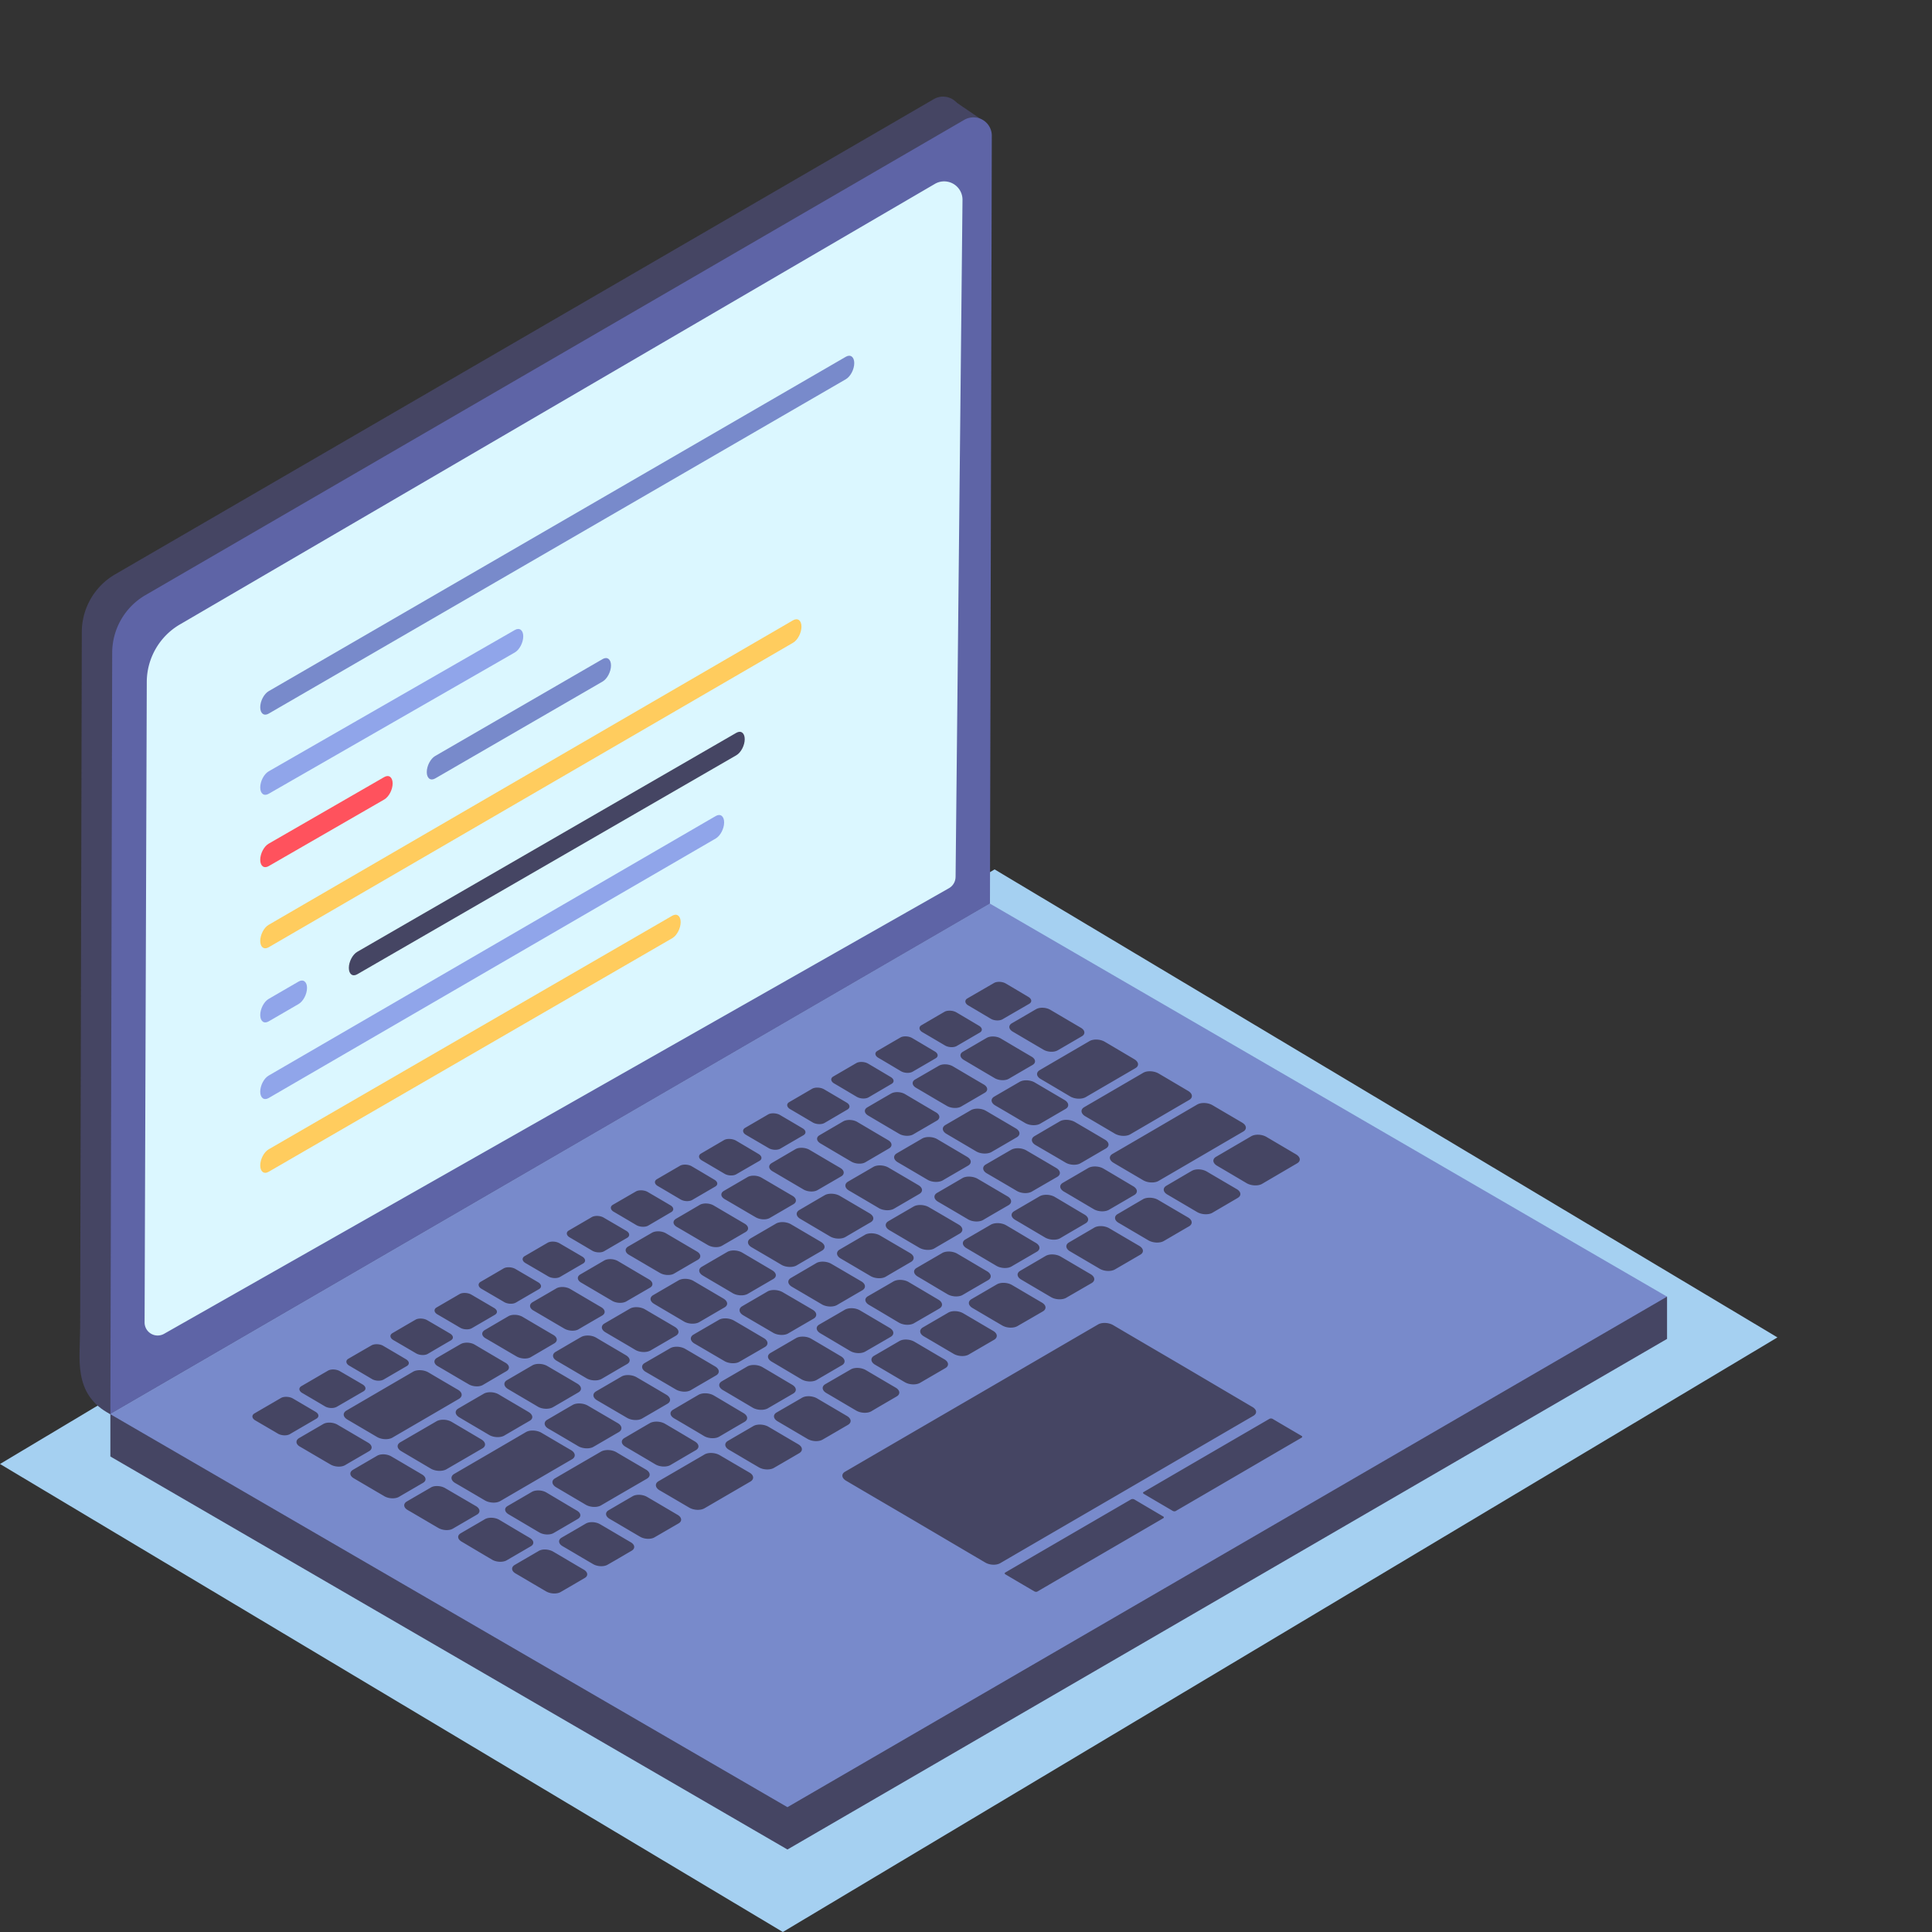
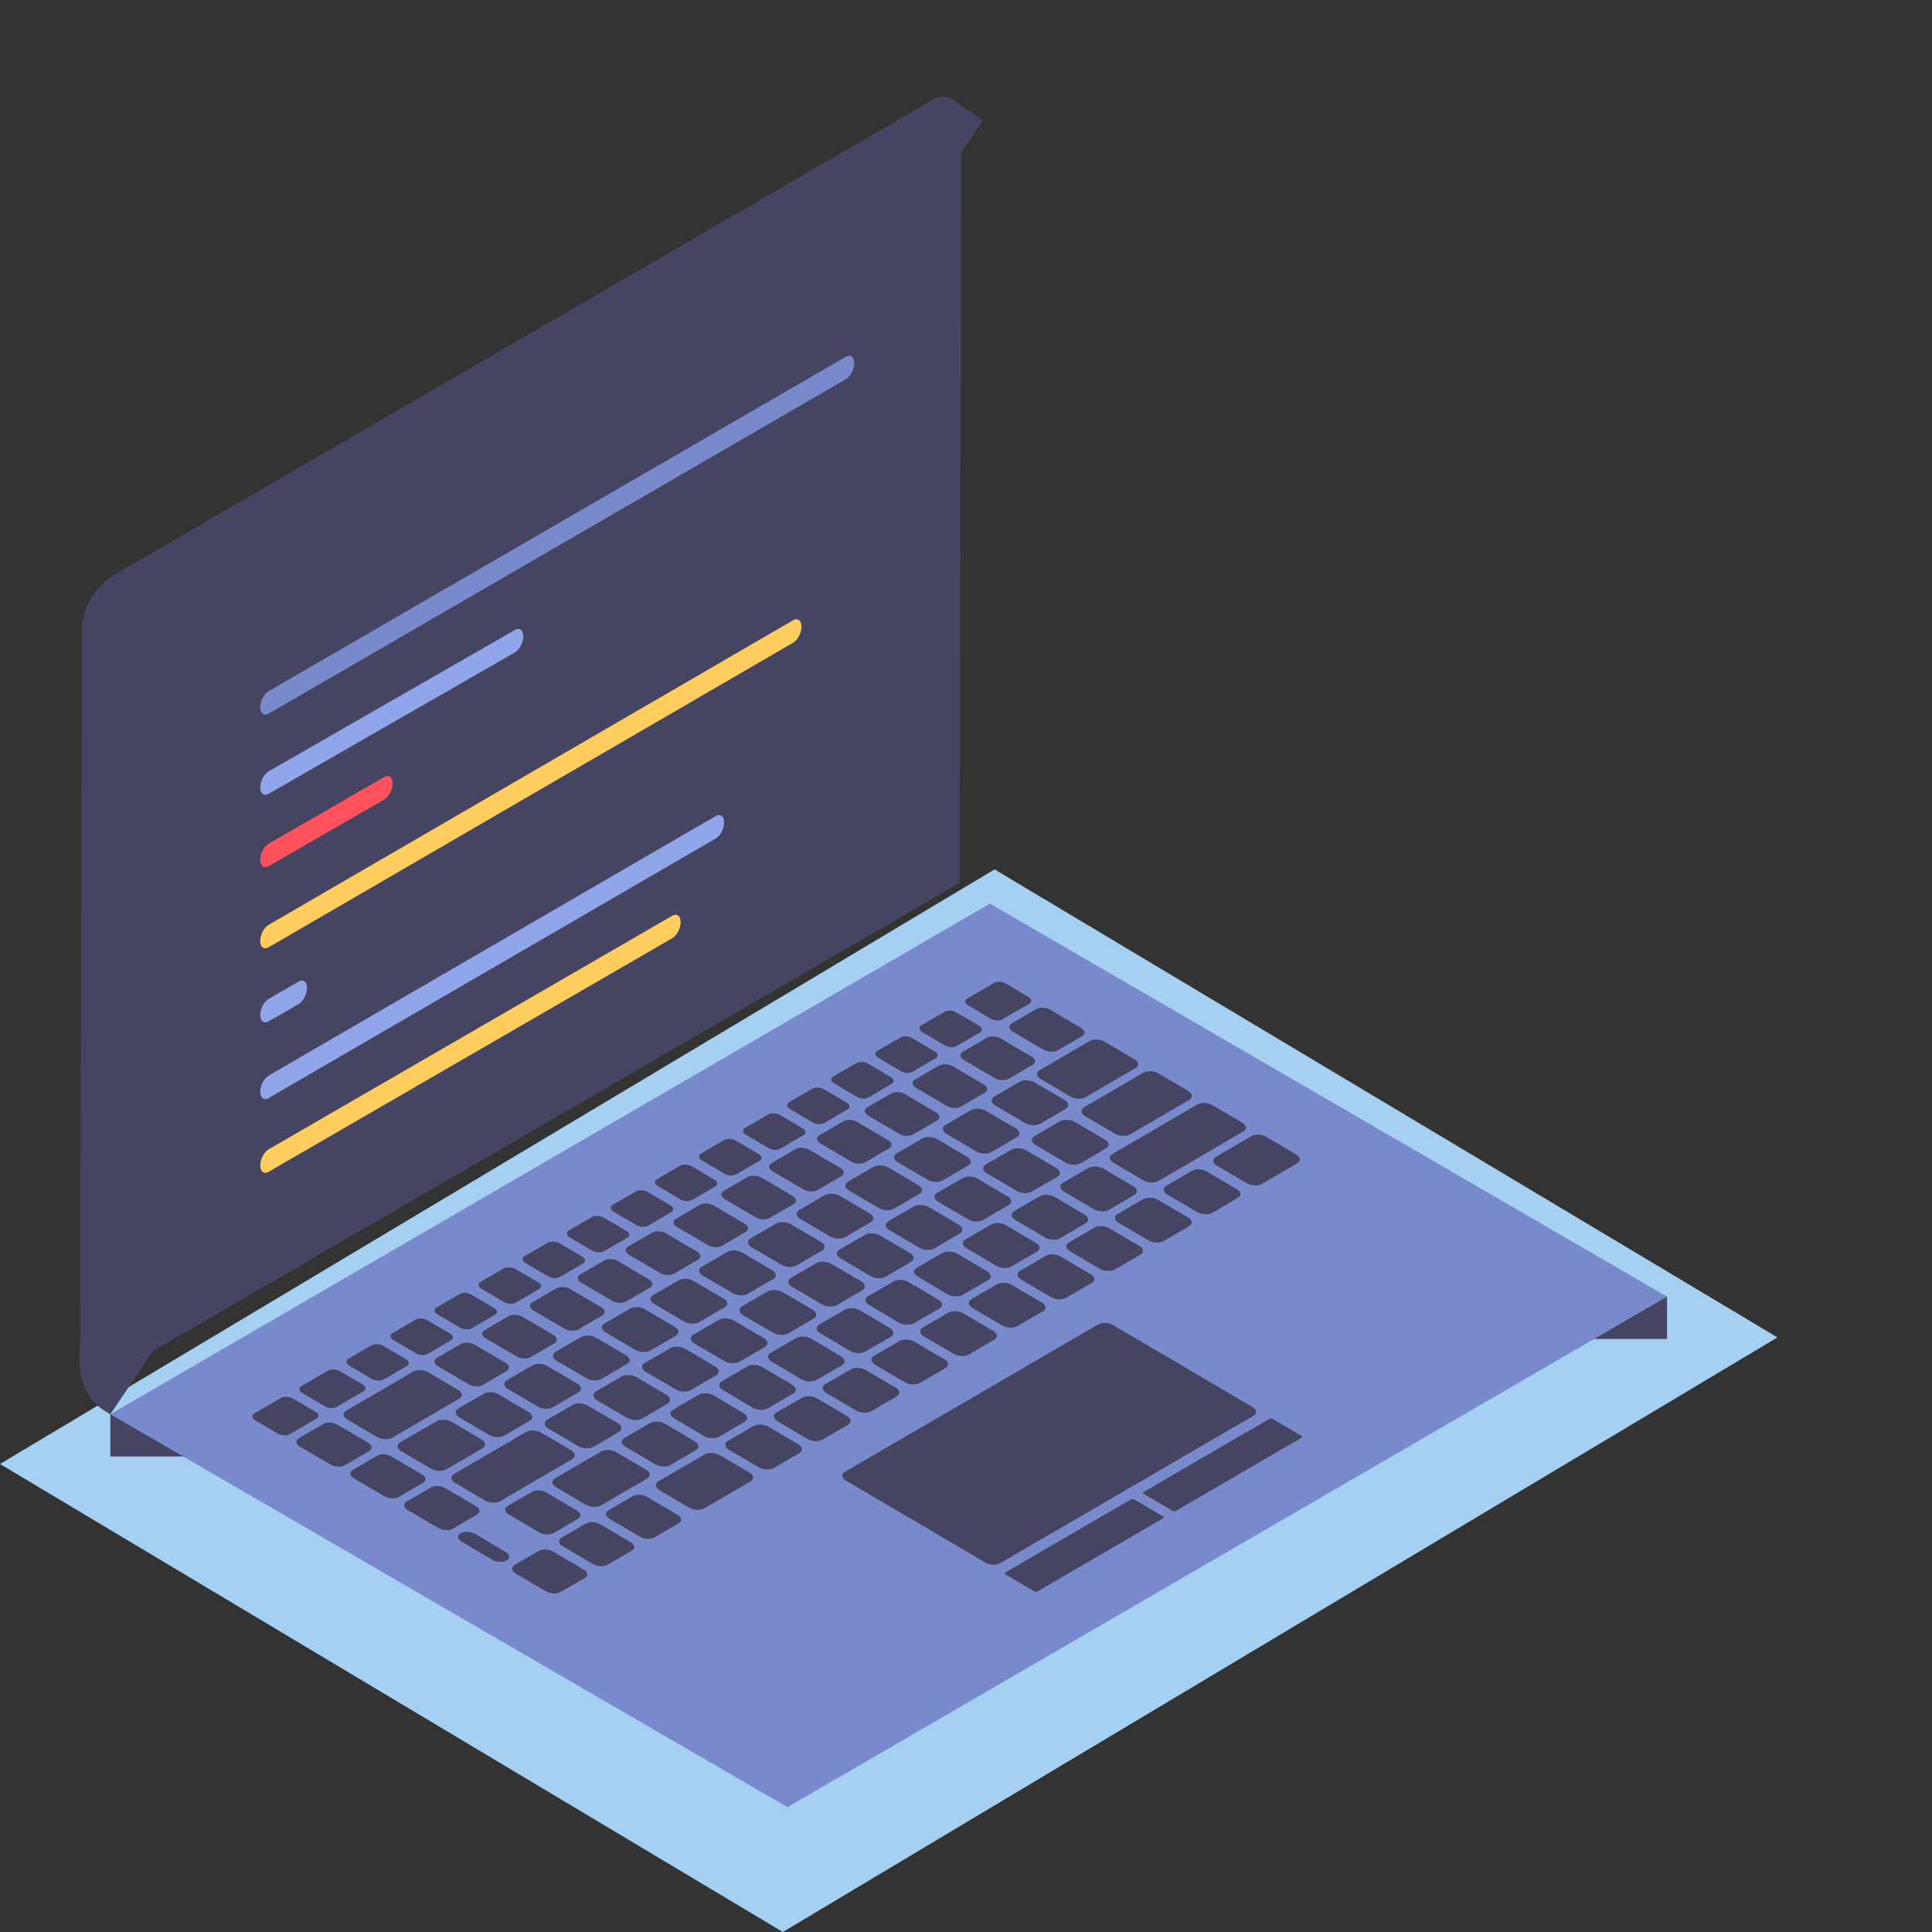
<svg xmlns="http://www.w3.org/2000/svg" width="100" height="100" fill="none">
  <rect width="100%" height="100%" fill="#333333" stroke="none" />
  <path fill-rule="evenodd" clip-rule="evenodd" d="M92 69.224L51.48 45 0 75.776 40.52 100 92 69.224z" fill="#A5D0F1" />
-   <path fill-rule="evenodd" clip-rule="evenodd" d="M51.241 48.962l35.044 20.34L40.758 95.73 5.713 75.388 51.24 48.962z" fill="#454563" />
  <path d="M17.893 73.198H5.713v2.19h12.18v-2.19zm68.393-6.084h-12.18v2.19h12.18v-2.19z" fill="#454563" />
  <path fill-rule="evenodd" clip-rule="evenodd" d="M51.241 46.772l35.044 20.342-45.527 26.425L5.713 73.2 51.24 46.771z" fill="#788ACB" />
  <path fill-rule="evenodd" clip-rule="evenodd" d="M49.763 5.96l-.096 39.74-43.56 25.283c-.873.507-1.964-.128-1.961-1.142l.088-37.123a3.462 3.462 0 011.72-2.987L48.337 5.129a.95.95 0 011.426.83z" fill="#454563" />
  <path fill-rule="evenodd" clip-rule="evenodd" d="M50.874 6.239L49.3 5.165 4.874 71.039c-.406.601-.25 1.42.349 1.826l.49.335 45.16-66.961z" fill="#454563" />
-   <path fill-rule="evenodd" clip-rule="evenodd" d="M51.335 7.033l-.095 39.74L5.713 73.199l.094-39.408a3.462 3.462 0 011.72-2.987L49.91 6.203a.95.95 0 011.426.83z" fill="#5E64A6" />
-   <path fill-rule="evenodd" clip-rule="evenodd" d="M14.546 72.358c-.455.266-.917.532-1.378.802-.153.09-.133.255.04.356.394.232.79.46 1.177.689.18.106.462.117.615.028.461-.27.924-.537 1.378-.803.154-.09.133-.25-.047-.356-.388-.23-.776-.457-1.17-.688-.173-.102-.461-.117-.615-.028zm2.187 1.349c-.415.242-.836.485-1.25.727-.194.114-.182.312.033.438.534.311 1.057.621 1.592.931.221.128.555.148.749.036.414-.243.836-.485 1.25-.728.188-.108.168-.309-.053-.438-.528-.31-1.057-.622-1.584-.93-.221-.13-.55-.146-.737-.036zm2.787 1.642c-.414.242-.835.485-1.25.728-.193.114-.18.308.04.438.529.311 1.057.622 1.585.93.22.129.562.145.755.032.415-.243.837-.486 1.25-.728.188-.11.161-.305-.06-.434-.527-.31-1.049-.619-1.584-.931-.22-.13-.549-.145-.735-.035zm2.79 1.639c-.415.242-.836.484-1.251.727-.194.113-.181.314.04.442.535.31 1.057.621 1.591.931.222.128.556.149.75.035.414-.242.835-.485 1.25-.728.187-.108.168-.309-.053-.438l-1.592-.93c-.215-.127-.548-.149-.735-.04zm2.788 1.645c-.414.243-.836.485-1.25.728-.195.113-.172.305.046.434.53.313 1.055.628 1.585.938.219.127.555.14.748.028l1.251-.728c.187-.11.165-.302-.053-.43-.53-.31-1.055-.626-1.585-.94-.218-.127-.554-.14-.742-.03zm2.796 1.638c-.414.243-.836.485-1.25.728-.195.113-.182.314.04.442.534.31 1.056.624 1.584.93.22.128.555.145.75.032.42-.243.836-.485 1.25-.728.187-.108.165-.307-.054-.433-.529-.307-1.051-.62-1.584-.932-.216-.125-.549-.147-.736-.039zM16.98 70.943c-.46.266-.915.535-1.377.801-.159.093-.134.255.04.357.395.23.789.463 1.177.692.18.107.455.112.609.024.466-.267.924-.536 1.385-.802.154-.09.133-.25-.047-.357-.388-.23-.783-.457-1.178-.688-.174-.102-.455-.117-.608-.027zm4.4.058c-1.145.666-2.294 1.337-3.444 2.007-.207.12-.193.327.047.469l1.531.9c.234.136.588.155.796.035 1.15-.669 2.3-1.338 3.444-2.007.206-.122.187-.333-.047-.47-.515-.3-1.023-.598-1.531-.899-.24-.14-.59-.154-.796-.035zm1.211 2.565c-.62.362-1.245.723-1.866 1.083-.208.12-.187.329.047.466l1.53.903c.234.138.596.152.804.032.621-.36 1.246-.721 1.865-1.084.202-.118.173-.328-.06-.465l-1.531-.904c-.233-.137-.587-.15-.789-.031zm4.64.554c-1.237.724-2.474 1.444-3.718 2.167-.207.121-.188.338.047.474.514.297 1.023.598 1.538.9.234.136.589.155.796.034 1.243-.723 2.481-1.447 3.718-2.166.2-.117.18-.333-.054-.47-.514-.297-1.023-.602-1.53-.898-.234-.138-.596-.157-.797-.04zm.295 3.102c-.414.242-.835.486-1.25.727-.193.111-.166.306.053.434.53.31 1.057.626 1.585.935.22.129.55.142.742.031.416-.24.836-.485 1.25-.728.194-.113.172-.305-.046-.433-.53-.31-1.055-.627-1.585-.94-.218-.127-.556-.139-.75-.026zm2.796 1.638c-.414.243-.835.487-1.251.727-.192.112-.174.315.047.443.534.31 1.055.624 1.584.93.22.128.55.142.742.032.422-.24.837-.485 1.25-.727.194-.113.173-.311-.046-.438-.529-.307-1.05-.621-1.585-.931-.22-.129-.548-.149-.741-.036zm-11.095-9.223c-.4.23-.797.46-1.197.692-.154.09-.127.255.046.357.394.231.79.462 1.177.693.18.106.454.114.609.023l1.19-.693c.16-.091.14-.25-.04-.356-.388-.23-.783-.462-1.177-.693-.173-.102-.454-.112-.608-.023zm2.28-1.33c-.4.231-.796.463-1.196.697-.154.09-.127.255.046.356.395.23.788.459 1.177.688.18.106.455.118.609.028.4-.235.795-.467 1.19-.696.16-.092.14-.25-.04-.356-.388-.23-.783-.46-1.177-.689-.174-.102-.455-.117-.609-.028zm2.28-1.325c-.4.234-.796.462-1.19.693-.154.09-.134.254.04.355.395.23.788.46 1.177.69.18.106.455.116.609.027l1.19-.692c.16-.094.14-.25-.04-.356-.388-.23-.782-.458-1.176-.69-.174-.101-.454-.118-.61-.027zm2.281-1.329c-.394.231-.79.462-1.19.693-.155.089-.134.259.04.36.393.23.788.459 1.177.688.18.106.455.117.608.027.4-.234.797-.465 1.198-.697.154-.089.132-.25-.048-.355-.389-.23-.783-.458-1.177-.689-.174-.1-.454-.117-.608-.027zm2.28-1.33l-1.19.693c-.16.093-.134.258.04.36.395.231.79.46 1.177.689.18.106.456.118.615.027.395-.229.79-.461 1.19-.692.155-.09.134-.254-.046-.361-.389-.23-.783-.457-1.177-.689-.173-.1-.454-.116-.609-.026zm2.282-1.325l-1.19.693c-.155.09-.128.255.046.356.394.23.781.459 1.17.689.18.106.461.116.614.027.395-.23.79-.461 1.19-.692.155-.09.14-.254-.039-.361-.389-.23-.783-.457-1.177-.688-.174-.102-.454-.117-.615-.024zm2.286-1.329c-.4.23-.796.461-1.197.692-.154.09-.127.259.047.36.394.23.782.459 1.17.689.18.106.462.117.615.028l1.19-.697c.155-.09.14-.25-.04-.355-.388-.23-.782-.46-1.176-.69-.173-.101-.455-.116-.609-.027zm2.28-1.329l-1.19.692c-.16.094-.134.255.04.356.394.23.788.464 1.176.693.18.107.448.12.609.028l1.19-.693c.16-.094.133-.25-.047-.356-.388-.23-.775-.462-1.17-.693-.173-.102-.454-.116-.608-.027zm2.281-1.33l-1.19.696c-.154.09-.135.255.04.357.394.23.788.463 1.177.692.18.107.453.115.608.024.4-.233.797-.461 1.198-.693.154-.089.133-.25-.047-.356-.388-.23-.776-.462-1.17-.693-.175-.1-.463-.117-.616-.027zm2.281-1.326c-.394.231-.79.46-1.19.693-.155.09-.135.259.04.36.393.231.788.46 1.177.689.18.106.455.116.608.027.4-.234.797-.465 1.19-.692.16-.093.14-.254-.04-.36-.388-.23-.776-.458-1.17-.689-.174-.102-.462-.118-.615-.028zm2.279-1.33c-.395.23-.79.462-1.19.693-.154.09-.127.258.047.36.394.23.782.459 1.17.689.18.106.456.119.615.027.395-.229.789-.463 1.183-.693.16-.094.14-.254-.04-.36-.388-.23-.775-.458-1.17-.689-.173-.1-.456-.118-.615-.027zm2.287-1.329l-1.198.697c-.154.09-.126.255.047.356.394.23.782.463 1.17.692.18.106.457.12.615.028l1.19-.697c.155-.09.134-.25-.046-.355-.388-.23-.775-.463-1.17-.693-.173-.102-.454-.117-.608-.028zm2.28-1.323c-.4.23-.795.462-1.19.692-.16.094-.127.255.047.357.394.23.782.462 1.17.693.18.105.45.118.608.026.395-.228.796-.461 1.19-.692.154-.09.134-.25-.046-.356-.388-.23-.776-.462-1.17-.693-.174-.101-.455-.117-.609-.027zm2.281-1.33c-.395.228-.79.461-1.19.693-.154.088-.127.258.047.36.394.23.781.458 1.17.688.18.106.455.117.609.027.4-.231.795-.464 1.19-.692.16-.092.14-.25-.04-.356-.388-.23-.776-.462-1.17-.693-.175-.101-.457-.119-.616-.027zm2.562-1.491c-.455.266-.918.53-1.378.799-.155.091-.127.258.047.36.394.23.781.462 1.17.692.18.106.453.114.609.023.46-.269.922-.532 1.377-.798.16-.094.133-.254-.047-.36-.388-.23-.775-.463-1.17-.693-.174-.1-.449-.116-.608-.023zM23.842 69.57c-.407.236-.817.473-1.225.712-.186.109-.174.306.04.43.541.314 1.07.63 1.606.94.214.124.541.144.729.034.407-.238.815-.479 1.223-.716.186-.107.167-.305-.046-.43-.535-.312-1.064-.626-1.599-.942-.213-.126-.541-.136-.728-.027zm2.474-1.443c-.409.237-.816.478-1.224.716-.187.11-.174.302.04.427.541.313 1.071.629 1.605.939.215.124.543.147.73.04l1.224-.717c.186-.11.167-.31-.047-.434-.534-.31-1.064-.626-1.598-.939-.215-.125-.544-.139-.73-.032zm2.474-1.437l-1.223.71c-.188.11-.174.307.04.43.541.314 1.07.63 1.605.94.214.124.542.145.729.036.408-.239.816-.477 1.224-.712.195-.112.168-.31-.046-.434-.535-.31-1.064-.627-1.6-.939-.213-.126-.537-.143-.729-.032zm2.48-1.444c-.407.238-.816.477-1.23.716-.187.108-.174.301.04.426.542.316 1.07.63 1.605.943.214.125.542.14.73.031l1.229-.712c.188-.108.16-.305-.054-.43-.535-.312-1.062-.627-1.598-.942-.213-.127-.535-.142-.722-.032zm2.475-1.439l-1.23.712c-.188.108-.174.306.04.43.541.314 1.07.63 1.605.939.215.124.542.143.729.034.413-.24.821-.48 1.23-.715.186-.108.167-.305-.047-.43-.535-.313-1.064-.626-1.605-.943-.213-.124-.534-.135-.722-.027zm2.474-1.443c-.408.24-.815.48-1.224.716-.193.112-.174.303.04.427.54.313 1.07.628 1.605.938.214.125.536.147.728.036.409-.236.816-.474 1.224-.712.187-.11.167-.305-.046-.43-.535-.313-1.064-.626-1.605-.943-.214-.125-.535-.14-.722-.032zm2.474-1.438l-1.223.712c-.194.112-.174.305.04.43.542.313 1.071.629 1.605.938.215.124.536.147.728.036l1.224-.712c.189-.11.167-.31-.047-.434-.534-.31-1.064-.626-1.605-.94-.213-.123-.535-.14-.722-.03zm2.475-1.443l-1.223.716c-.187.109-.175.3.04.426.54.317 1.07.63 1.605.943.213.125.542.14.728.03l1.224-.71c.188-.11.167-.31-.047-.435-.534-.31-1.063-.626-1.598-.94-.213-.123-.542-.14-.729-.03zm2.474-1.439l-1.224.715c-.185.108-.166.297.047.423.535.316 1.063.63 1.598.942.213.125.541.145.728.035l1.225-.716c.187-.11.167-.305-.047-.43-.535-.312-1.063-.627-1.598-.942-.213-.126-.541-.136-.729-.027zm2.474-1.439c-.407.235-.816.473-1.223.711-.188.11-.167.301.046.427.536.316 1.064.63 1.599.942.213.126.54.14.728.032.408-.238.817-.473 1.224-.712.193-.113.167-.306-.047-.43-.534-.313-1.063-.626-1.598-.943-.213-.125-.534-.14-.729-.027zm2.481-1.443l-1.23.712c-.188.109-.166.306.047.43.535.312 1.064.63 1.598.938.215.125.543.143.73.036.415-.24.822-.478 1.229-.716.187-.11.161-.306-.054-.43-.534-.31-1.063-.626-1.598-.94-.213-.123-.534-.138-.722-.03zm2.475-1.442c-.41.237-.817.478-1.231.717-.187.108-.167.3.047.426.535.316 1.063.63 1.598.943.213.125.541.14.729.031.413-.24.82-.479 1.23-.716.186-.107.167-.301-.047-.426-.535-.312-1.063-.627-1.598-.943-.212-.126-.543-.139-.728-.031zm2.554-1.485c-.415.242-.828.486-1.25.727-.193.111-.174.31.047.438.527.309 1.056.623 1.584.931.22.13.548.145.742.032.421-.243.836-.486 1.25-.727.188-.11.168-.31-.053-.438-.529-.309-1.057-.623-1.585-.932-.22-.128-.548-.14-.735-.03zm2.762 1.654c-.85.497-1.712.997-2.567 1.497-.208.121-.187.329.046.465.515.3 1.023.604 1.531.904.233.137.595.152.802.03.856-.5 1.718-1 2.568-1.497.207-.12.173-.328-.06-.465-.509-.3-1.016-.603-1.53-.904-.235-.136-.585-.15-.79-.03zm2.788 1.637l-3.057 1.78c-.207.12-.18.335.054.472.508.297 1.017.598 1.531.9.233.136.59.155.796.035 1.024-.595 2.038-1.191 3.056-1.783.206-.12.173-.328-.06-.465-.509-.3-1.017-.603-1.525-.9-.233-.136-.59-.158-.795-.039zm2.789 1.646c-1.459.849-2.914 1.703-4.38 2.553-.206.119-.181.326.054.464.506.3 1.022.6 1.53.9.234.138.59.155.797.035 1.465-.85 2.92-1.704 4.38-2.553.206-.12.18-.327-.054-.465-.508-.3-1.024-.6-1.53-.899-.236-.14-.592-.155-.797-.035zm2.795 1.642l-1.82 1.063c-.2.117-.18.326.061.466.508.297 1.016.599 1.525.899.233.137.596.153.796.036l1.818-1.065c.205-.12.174-.327-.06-.465l-1.525-.899c-.239-.142-.59-.155-.795-.035zm-11.982-2.819c-.44.257-.882.511-1.318.766-.199.116-.175.325.054.458.52.304 1.035.607 1.544.908.233.137.584.15.783.035l1.317-.767c.195-.114.173-.324-.06-.46l-1.545-.909c-.23-.133-.58-.145-.775-.03zm-2.529 1.47l-1.312.763c-.199.115-.18.323.047.458l1.545.911c.232.136.59.146.79.031.435-.251.878-.509 1.31-.762.203-.118.18-.325-.053-.462l-1.545-.908c-.228-.134-.58-.15-.782-.03zm-2.521 1.468c-.434.254-.875.509-1.31.763-.2.117-.182.327.047.461.52.304 1.035.607 1.544.907.233.138.589.148.789.031.434-.254.877-.509 1.31-.762.201-.118.179-.321-.053-.458l-1.544-.912c-.228-.134-.582-.148-.783-.03zm-2.522 1.465c-.434.255-.871.505-1.31.762-.203.118-.183.329.046.462.52.304 1.035.607 1.544.908.233.137.588.15.79.031l1.31-.763c.2-.117.18-.32-.053-.457a504.8 504.8 0 00-1.545-.907c-.228-.134-.58-.153-.782-.036zm-2.52 1.466c-.436.252-.87.508-1.311.766-.201.117-.181.323.046.457l1.545.912c.231.136.588.148.788.031.442-.258.876-.514 1.312-.766.199-.115.18-.32-.054-.459-.508-.3-1.025-.603-1.544-.907-.228-.132-.583-.15-.782-.034zm-2.521 1.47l-1.317.766c-.194.114-.176.323.053.458.514.302 1.037.605 1.544.907.228.136.589.148.783.035.44-.258.883-.513 1.317-.766.2-.117.173-.32-.06-.458l-1.545-.908c-.23-.133-.575-.151-.775-.034zM37.644 64.8c-.435.254-.877.509-1.317.767-.2.116-.175.322.054.458.513.305 1.035.607 1.544.91.227.135.582.15.783.032.44-.257.882-.512 1.316-.766.201-.117.172-.317-.06-.454l-1.545-.911c-.227-.135-.575-.153-.775-.036zm-2.521 1.47l-1.31.763c-.207.119-.182.322.046.457.514.307 1.035.609 1.544.912.226.134.583.15.79.031.434-.252.876-.512 1.31-.763.201-.116.171-.321-.06-.458l-1.546-.91c-.227-.135-.573-.147-.774-.032zm-2.521 1.467l-1.31.763c-.206.118-.181.326.046.46.514.304 1.038.606 1.545.909.227.135.583.15.789.03.435-.252.876-.507 1.31-.762.202-.117.175-.322-.053-.458-.507-.301-1.031-.604-1.544-.907-.23-.135-.584-.153-.783-.035zm-2.529 1.47c-.435.249-.87.508-1.31.763-.201.116-.182.327.047.461.52.304 1.036.607 1.544.907.233.138.588.147.789.031.44-.255.876-.514 1.311-.763.207-.117.173-.322-.053-.457-.51-.303-1.031-.605-1.545-.912-.228-.135-.576-.148-.783-.03zm-2.52 1.466c-.436.252-.87.508-1.31.763-.202.116-.175.326.053.462.514.306 1.035.608 1.544.911.227.135.582.144.783.027.44-.254.875-.51 1.31-.763.207-.118.175-.322-.053-.457-.507-.302-1.031-.605-1.545-.907-.227-.135-.576-.155-.782-.036zm-2.514 1.466c-.44.255-.877.508-1.318.766-.2.117-.174.322.054.458.514.306 1.035.609 1.544.911.227.135.583.149.783.032.44-.258.877-.512 1.317-.767.201-.116.166-.319-.06-.453-.51-.304-1.031-.605-1.545-.912-.228-.135-.575-.151-.775-.035zM54.857 58.04c-.436.252-.87.508-1.31.766-.202.118-.177.328.052.462.52.304 1.039.604 1.552.907.228.136.574.151.775.036.44-.255.877-.512 1.31-.763.208-.12.182-.327-.046-.461a479.84 479.84 0 00-1.545-.908c-.234-.136-.583-.159-.788-.04zm-2.515 1.47c-.44.253-.877.509-1.317.763-.201.117-.174.33.054.461a224.7 224.7 0 011.551.908c.229.134.575.152.776.035l1.317-.763c.202-.116.175-.327-.053-.461-.514-.302-1.03-.606-1.545-.907-.234-.137-.58-.15-.783-.036zm-2.521 1.466c-.439.257-.882.515-1.317.767-.2.115-.18.327.053.461.516.299 1.032.604 1.546.907.227.135.581.152.782.035.434-.255.877-.512 1.317-.766.194-.113.174-.325-.053-.457-.515-.301-1.03-.607-1.545-.908-.234-.136-.587-.152-.783-.039zm-2.528 1.471c-.434.251-.876.508-1.31.762-.202.117-.181.329.053.465.514.302 1.03.607 1.545.908.227.133.582.153.782.035.435-.257.877-.512 1.31-.766.2-.117.182-.326-.046-.462a254.03 254.03 0 00-1.551-.907c-.229-.132-.582-.151-.783-.035zm-2.521 1.466l-1.31.762c-.2.118-.181.33.053.466.514.3 1.03.606 1.545.908.227.133.582.153.782.035.436-.258.877-.513 1.311-.767.2-.117.18-.324-.047-.457l-1.551-.908c-.23-.134-.583-.157-.783-.04zm-2.521 1.466l-1.31.766c-.202.117-.181.324.053.461l1.544.907c.229.135.581.152.783.036.44-.255.877-.512 1.31-.762.202-.117.181-.33-.047-.462-.514-.3-1.03-.604-1.551-.907-.228-.134-.582-.156-.782-.04zm-2.521 1.466c-.436.256-.878.51-1.317.767-.195.114-.176.331.053.465l1.552.907c.227.134.58.15.775.036.44-.257.883-.513 1.318-.766.2-.117.18-.327-.047-.462a355.28 355.28 0 00-1.551-.907c-.229-.133-.584-.155-.783-.04zm-2.52 1.47c-.435.254-.877.508-1.318.766-.2.118-.174.33.053.462.521.302 1.037.607 1.552.907.227.133.575.151.775.035.44-.255.883-.508 1.318-.763.2-.116.173-.328-.054-.46-.515-.302-1.03-.61-1.545-.908-.233-.134-.582-.156-.782-.039zm-2.522 1.47c-.433.253-.877.509-1.317.763-.202.117-.174.33.053.462.522.302 1.038.604 1.552.906.228.135.575.158.776.04.44-.258.882-.513 1.316-.767.2-.117.176-.327-.053-.462-.514-.302-1.03-.608-1.545-.907-.232-.135-.58-.153-.782-.035zm-2.521 1.466c-.435.255-.875.51-1.311.763-.206.119-.183.331.046.465l1.552.908c.227.133.576.155.782.035.436-.252.877-.51 1.31-.763.203-.118.175-.33-.053-.466-.514-.303-1.03-.608-1.544-.907-.233-.134-.582-.151-.782-.035zm-2.521 1.466c-.442.253-.877.512-1.318.767-.2.116-.179.327.054.462.516.298 1.031.604 1.545.907.228.134.583.153.782.039.442-.253.877-.512 1.318-.766.2-.116.18-.33-.047-.462l-1.552-.907c-.229-.134-.583-.154-.782-.04zm26.681-12.26c-.434.254-.875.51-1.31.763-.207.118-.18.322.053.458.516.3 1.03.61 1.544.91.227.133.576.15.783.032.436-.252.876-.509 1.31-.763.201-.117.179-.321-.053-.457-.51-.301-1.022-.61-1.538-.911-.232-.137-.588-.15-.789-.032zm-2.521 1.466c-.434.254-.875.51-1.31.766-.2.118-.179.318.053.454.517.302 1.03.61 1.544.911.228.133.583.154.783.036.435-.258.876-.512 1.31-.767.201-.117.18-.322-.053-.457-.51-.298-1.022-.61-1.538-.912-.23-.136-.588-.148-.788-.031zm-2.52 1.466l-1.318.766c-.195.115-.171.318.061.454.516.302 1.03.608 1.545.911.229.135.58.15.776.035l1.317-.766c.199-.115.178-.322-.053-.458-.51-.298-1.022-.61-1.538-.911-.234-.136-.59-.146-.79-.031zm-2.522 1.471c-.434.253-.876.508-1.317.766-.201.116-.173.317.06.453.516.302 1.028.614 1.538.912.232.135.581.152.782.035.44-.258.883-.513 1.318-.766.2-.117.173-.325-.054-.458-.514-.302-1.028-.61-1.545-.911-.232-.136-.582-.149-.782-.032zm-2.521 1.469c-.433.253-.877.508-1.318.763-.201.116-.172.317.06.453.517.302 1.03.612 1.538.912.234.137.581.152.783.035.44-.254.884-.51 1.317-.763.201-.118.174-.327-.054-.46-.514-.305-1.029-.61-1.544-.913-.23-.135-.58-.145-.782-.027zm-2.52 1.466c-.434.254-.876.507-1.317.763-.201.116-.173.322.06.457.516.302 1.027.61 1.538.911.232.137.58.148.782.031.44-.254.883-.508 1.317-.762.2-.118.175-.327-.054-.462-.513-.302-1.028-.609-1.544-.911-.232-.135-.582-.144-.782-.027zm-2.521 1.467l-1.318.766c-.2.116-.172.318.06.453.517.303 1.028.611 1.539.912.232.136.581.15.782.035.44-.255.877-.512 1.317-.767.195-.112.173-.324-.053-.457-.515-.305-1.028-.61-1.545-.912-.233-.135-.588-.143-.782-.03zm-2.528 1.47c-.434.254-.87.507-1.31.762-.202.117-.179.322.053.458.517.301 1.03.608 1.544.911.227.134.581.147.783.031l1.311-.762c.2-.118.178-.322-.054-.458-.51-.3-1.022-.61-1.538-.91-.233-.137-.589-.15-.79-.032zm-2.521 1.465c-.436.253-.869.51-1.31.767-.202.117-.18.317.053.453.516.302 1.03.605 1.544.912.228.135.582.152.783.034.44-.258.875-.514 1.311-.766.206-.119.178-.321-.054-.457-.51-.3-1.021-.61-1.538-.912-.232-.134-.584-.15-.79-.03zm-2.521 1.467c-.436.252-.87.508-1.31.766-.201.117-.18.319.053.454.516.302 1.03.605 1.545.911.228.136.582.152.782.035.441-.257.875-.515 1.31-.766.207-.12.18-.32-.053-.458-.508-.303-1.022-.61-1.538-.911-.233-.136-.583-.15-.79-.031zm-2.529 1.474c-.788.458-1.58.916-2.374 1.38-.203.118-.174.329.06.466l1.531.903c.234.137.587.15.79.031.793-.464 1.585-.922 2.374-1.38.207-.12.186-.333-.047-.47-.509-.3-1.024-.597-1.531-.899-.235-.14-.595-.152-.803-.031zm30.581-14.533c-.436.253-.87.51-1.31.767-.202.117-.183.323.046.457.52.304 1.03.606 1.544.908.233.136.589.152.79.035l1.31-.767c.2-.117.18-.32-.053-.458a390.86 390.86 0 01-1.545-.907c-.228-.135-.576-.154-.782-.035zm-2.522 1.467c-.435.251-.87.511-1.31.766-.201.116-.182.324.047.457.52.304 1.03.606 1.544.907.233.136.588.151.79.036.44-.255.876-.512 1.31-.763.202-.117.18-.325-.053-.462a534.4 534.4 0 01-1.545-.907c-.228-.134-.583-.15-.783-.035zm-2.52 1.469l-1.311.766c-.199.116-.181.323.046.458l1.546.908c.233.136.588.148.782.035.44-.254.883-.512 1.318-.766.2-.117.173-.321-.06-.458-.515-.3-1.026-.602-1.546-.907-.229-.134-.574-.153-.775-.036zm-2.521 1.467l-1.31.766c-.207.12-.182.323.047.458.513.303 1.03.606 1.544.908.233.136.58.15.782.035l1.318-.763c.2-.116.18-.325-.054-.462-.514-.3-1.03-.606-1.544-.907-.234-.137-.583-.152-.783-.035zM51.6 66.477c-.434.251-.875.511-1.311.763-.206.119-.181.327.046.461.514.303 1.03.609 1.545.908.232.135.58.147.782.03.44-.254.883-.508 1.317-.762.2-.117.18-.323-.054-.458-.516-.3-1.03-.606-1.544-.907-.232-.136-.58-.15-.781-.035zm-2.52 1.466l-1.311.763c-.201.117-.183.328.046.462.52.303 1.03.606 1.545.907.234.136.582.153.782.035l1.317-.766c.194-.114.179-.323-.053-.458-.516-.3-1.03-.606-1.545-.907-.233-.137-.582-.153-.782-.036zm-2.522 1.467c-.44.255-.877.512-1.318.766-.194.113-.18.325.054.462.515.301 1.03.608 1.544.907.233.135.583.148.783.031l1.317-.766c.193-.114.173-.319-.06-.454-.516-.298-1.025-.603-1.545-.907-.228-.133-.575-.155-.775-.039zm-2.521 1.47l-1.318.763c-.2.115-.18.325.054.461.515.3 1.03.609 1.544.908.233.135.583.153.783.035.435-.258.877-.513 1.311-.767.2-.117.179-.323-.053-.457-.516-.3-1.025-.603-1.545-.908-.23-.133-.575-.151-.776-.035zm-2.521 1.466c-.435.254-.877.508-1.317.763-.201.116-.18.324.053.46l1.545.909c.234.136.576.155.782.035.436-.251.878-.51 1.311-.763.203-.118.18-.324-.053-.46l-1.545-.909c-.23-.133-.576-.153-.776-.035zm-2.521 1.466c-.435.254-.877.509-1.317.767-.201.116-.181.325.053.461.52.302 1.029.609 1.545.907.232.135.577.15.782.031.436-.252.876-.508 1.31-.762.201-.118.182-.325-.052-.462-.515-.3-1.025-.603-1.545-.907-.23-.133-.583-.148-.776-.035zm-2.528 1.471l-2.381 1.384c-.2.117-.181.334.053.47.514.298 1.025.6 1.539.9.234.135.581.15.782.034l2.38-1.385c.201-.116.189-.33-.046-.464-.514-.299-1.023-.599-1.538-.9-.234-.137-.589-.156-.79-.04zm-3.719 2.161c-.415.24-.83.483-1.25.728-.19.11-.168.314.053.442.534.31 1.056.624 1.585.93.219.127.548.14.736.032l1.256-.728c.188-.108.168-.31-.053-.438-.528-.31-1.05-.621-1.584-.931-.22-.128-.55-.146-.743-.035zm24.088-8.89c-2.181 1.268-4.36 2.541-6.547 3.812a5435.98 5435.98 0 00-6.553 3.812c-.2.116-.175.326.054.462 1.202.709 2.409 1.412 3.61 2.118 1.198.705 2.4 1.416 3.598 2.119.233.137.573.15.776.031 2.184-1.273 4.373-2.543 6.553-3.812 2.185-1.272 4.365-2.544 6.546-3.812.206-.12.188-.32-.046-.457-1.197-.703-2.4-1.415-3.598-2.12-1.203-.706-2.41-1.409-3.611-2.118-.228-.135-.577-.154-.782-.035zm8.874 4.883c-2.174 1.263-4.348 2.526-6.52 3.792-.041.023-.033.067.013.094.5.297.996.586 1.497.88.047.028.116.03.154.008 2.175-1.264 4.345-2.533 6.514-3.796.045-.026.047-.067 0-.094-.501-.293-.997-.583-1.498-.88a.179.179 0 00-.16-.004zm-7.162 4.168c-2.173 1.263-4.342 2.522-6.52 3.791-.035.021-.033.067.014.094.502.297.996.587 1.497.88.047.027.114.031.154.008 2.173-1.267 4.348-2.53 6.513-3.792.047-.027.047-.067 0-.094-.5-.293-.996-.587-1.498-.883a.18.18 0 00-.16-.004z" fill="#454563" />
-   <path fill-rule="evenodd" clip-rule="evenodd" d="M49.461 45.389l.358-35.036a.95.95 0 00-1.428-.836L9.31 32.322a3.463 3.463 0 00-1.713 2.98l-.113 33.142a.676.676 0 001.009.594l40.624-23.064a.68.68 0 00.343-.585z" fill="#DBF7FF" />
+   <path fill-rule="evenodd" clip-rule="evenodd" d="M14.546 72.358c-.455.266-.917.532-1.378.802-.153.09-.133.255.04.356.394.232.79.46 1.177.689.18.106.462.117.615.028.461-.27.924-.537 1.378-.803.154-.09.133-.25-.047-.356-.388-.23-.776-.457-1.17-.688-.173-.102-.461-.117-.615-.028zm2.187 1.349c-.415.242-.836.485-1.25.727-.194.114-.182.312.033.438.534.311 1.057.621 1.592.931.221.128.555.148.749.036.414-.243.836-.485 1.25-.728.188-.108.168-.309-.053-.438-.528-.31-1.057-.622-1.584-.93-.221-.13-.55-.146-.737-.036zm2.787 1.642c-.414.242-.835.485-1.25.728-.193.114-.18.308.04.438.529.311 1.057.622 1.585.93.22.129.562.145.755.032.415-.243.837-.486 1.25-.728.188-.11.161-.305-.06-.434-.527-.31-1.049-.619-1.584-.931-.22-.13-.549-.145-.735-.035zm2.79 1.639c-.415.242-.836.484-1.251.727-.194.113-.181.314.04.442.535.31 1.057.621 1.591.931.222.128.556.149.75.035.414-.242.835-.485 1.25-.728.187-.108.168-.309-.053-.438l-1.592-.93c-.215-.127-.548-.149-.735-.04zm2.788 1.645c-.414.243-.836.485-1.25.728-.195.113-.172.305.046.434.53.313 1.055.628 1.585.938.219.127.555.14.748.028c.187-.11.165-.302-.053-.43-.53-.31-1.055-.626-1.585-.94-.218-.127-.554-.14-.742-.03zm2.796 1.638c-.414.243-.836.485-1.25.728-.195.113-.182.314.04.442.534.31 1.056.624 1.584.93.22.128.555.145.75.032.42-.243.836-.485 1.25-.728.187-.108.165-.307-.054-.433-.529-.307-1.051-.62-1.584-.932-.216-.125-.549-.147-.736-.039zM16.98 70.943c-.46.266-.915.535-1.377.801-.159.093-.134.255.04.357.395.23.789.463 1.177.692.18.107.455.112.609.024.466-.267.924-.536 1.385-.802.154-.09.133-.25-.047-.357-.388-.23-.783-.457-1.178-.688-.174-.102-.455-.117-.608-.027zm4.4.058c-1.145.666-2.294 1.337-3.444 2.007-.207.12-.193.327.047.469l1.531.9c.234.136.588.155.796.035 1.15-.669 2.3-1.338 3.444-2.007.206-.122.187-.333-.047-.47-.515-.3-1.023-.598-1.531-.899-.24-.14-.59-.154-.796-.035zm1.211 2.565c-.62.362-1.245.723-1.866 1.083-.208.12-.187.329.047.466l1.53.903c.234.138.596.152.804.032.621-.36 1.246-.721 1.865-1.084.202-.118.173-.328-.06-.465l-1.531-.904c-.233-.137-.587-.15-.789-.031zm4.64.554c-1.237.724-2.474 1.444-3.718 2.167-.207.121-.188.338.047.474.514.297 1.023.598 1.538.9.234.136.589.155.796.034 1.243-.723 2.481-1.447 3.718-2.166.2-.117.18-.333-.054-.47-.514-.297-1.023-.602-1.53-.898-.234-.138-.596-.157-.797-.04zm.295 3.102c-.414.242-.835.486-1.25.727-.193.111-.166.306.053.434.53.31 1.057.626 1.585.935.22.129.55.142.742.031.416-.24.836-.485 1.25-.728.194-.113.172-.305-.046-.433-.53-.31-1.055-.627-1.585-.94-.218-.127-.556-.139-.75-.026zm2.796 1.638c-.414.243-.835.487-1.251.727-.192.112-.174.315.047.443.534.31 1.055.624 1.584.93.22.128.55.142.742.032.422-.24.837-.485 1.25-.727.194-.113.173-.311-.046-.438-.529-.307-1.05-.621-1.585-.931-.22-.129-.548-.149-.741-.036zm-11.095-9.223c-.4.23-.797.46-1.197.692-.154.09-.127.255.046.357.394.231.79.462 1.177.693.18.106.454.114.609.023l1.19-.693c.16-.091.14-.25-.04-.356-.388-.23-.783-.462-1.177-.693-.173-.102-.454-.112-.608-.023zm2.28-1.33c-.4.231-.796.463-1.196.697-.154.09-.127.255.046.356.395.23.788.459 1.177.688.18.106.455.118.609.028.4-.235.795-.467 1.19-.696.16-.092.14-.25-.04-.356-.388-.23-.783-.46-1.177-.689-.174-.102-.455-.117-.609-.028zm2.28-1.325c-.4.234-.796.462-1.19.693-.154.09-.134.254.04.355.395.23.788.46 1.177.69.18.106.455.116.609.027l1.19-.692c.16-.094.14-.25-.04-.356-.388-.23-.782-.458-1.176-.69-.174-.101-.454-.118-.61-.027zm2.281-1.329c-.394.231-.79.462-1.19.693-.155.089-.134.259.04.36.393.23.788.459 1.177.688.18.106.455.117.608.027.4-.234.797-.465 1.198-.697.154-.089.132-.25-.048-.355-.389-.23-.783-.458-1.177-.689-.174-.1-.454-.117-.608-.027zm2.28-1.33l-1.19.693c-.16.093-.134.258.04.36.395.231.79.46 1.177.689.18.106.456.118.615.027.395-.229.79-.461 1.19-.692.155-.09.134-.254-.046-.361-.389-.23-.783-.457-1.177-.689-.173-.1-.454-.116-.609-.026zm2.282-1.325l-1.19.693c-.155.09-.128.255.046.356.394.23.781.459 1.17.689.18.106.461.116.614.027.395-.23.79-.461 1.19-.692.155-.09.14-.254-.039-.361-.389-.23-.783-.457-1.177-.688-.174-.102-.454-.117-.615-.024zm2.286-1.329c-.4.23-.796.461-1.197.692-.154.09-.127.259.047.36.394.23.782.459 1.17.689.18.106.462.117.615.028l1.19-.697c.155-.09.14-.25-.04-.355-.388-.23-.782-.46-1.176-.69-.173-.101-.455-.116-.609-.027zm2.28-1.329l-1.19.692c-.16.094-.134.255.04.356.394.23.788.464 1.176.693.18.107.448.12.609.028l1.19-.693c.16-.094.133-.25-.047-.356-.388-.23-.775-.462-1.17-.693-.173-.102-.454-.116-.608-.027zm2.281-1.33l-1.19.696c-.154.09-.135.255.04.357.394.23.788.463 1.177.692.18.107.453.115.608.024.4-.233.797-.461 1.198-.693.154-.089.133-.25-.047-.356-.388-.23-.776-.462-1.17-.693-.175-.1-.463-.117-.616-.027zm2.281-1.326c-.394.231-.79.46-1.19.693-.155.09-.135.259.04.36.393.231.788.46 1.177.689.18.106.455.116.608.027.4-.234.797-.465 1.19-.692.16-.093.14-.254-.04-.36-.388-.23-.776-.458-1.17-.689-.174-.102-.462-.118-.615-.028zm2.279-1.33c-.395.23-.79.462-1.19.693-.154.09-.127.258.047.36.394.23.782.459 1.17.689.18.106.456.119.615.027.395-.229.789-.463 1.183-.693.16-.094.14-.254-.04-.36-.388-.23-.775-.458-1.17-.689-.173-.1-.456-.118-.615-.027zm2.287-1.329l-1.198.697c-.154.09-.126.255.047.356.394.23.782.463 1.17.692.18.106.457.12.615.028l1.19-.697c.155-.09.134-.25-.046-.355-.388-.23-.775-.463-1.17-.693-.173-.102-.454-.117-.608-.028zm2.28-1.323c-.4.23-.795.462-1.19.692-.16.094-.127.255.047.357.394.23.782.462 1.17.693.18.105.45.118.608.026.395-.228.796-.461 1.19-.692.154-.09.134-.25-.046-.356-.388-.23-.776-.462-1.17-.693-.174-.101-.455-.117-.609-.027zm2.281-1.33c-.395.228-.79.461-1.19.693-.154.088-.127.258.047.36.394.23.781.458 1.17.688.18.106.455.117.609.027.4-.231.795-.464 1.19-.692.16-.092.14-.25-.04-.356-.388-.23-.776-.462-1.17-.693-.175-.101-.457-.119-.616-.027zm2.562-1.491c-.455.266-.918.53-1.378.799-.155.091-.127.258.047.36.394.23.781.462 1.17.692.18.106.453.114.609.023.46-.269.922-.532 1.377-.798.16-.094.133-.254-.047-.36-.388-.23-.775-.463-1.17-.693-.174-.1-.449-.116-.608-.023zM23.842 69.57c-.407.236-.817.473-1.225.712-.186.109-.174.306.04.43.541.314 1.07.63 1.606.94.214.124.541.144.729.034.407-.238.815-.479 1.223-.716.186-.107.167-.305-.046-.43-.535-.312-1.064-.626-1.599-.942-.213-.126-.541-.136-.728-.027zm2.474-1.443c-.409.237-.816.478-1.224.716-.187.11-.174.302.04.427.541.313 1.071.629 1.605.939.215.124.543.147.73.04l1.224-.717c.186-.11.167-.31-.047-.434-.534-.31-1.064-.626-1.598-.939-.215-.125-.544-.139-.73-.032zm2.474-1.437l-1.223.71c-.188.11-.174.307.04.43.541.314 1.07.63 1.605.94.214.124.542.145.729.036.408-.239.816-.477 1.224-.712.195-.112.168-.31-.046-.434-.535-.31-1.064-.627-1.6-.939-.213-.126-.537-.143-.729-.032zm2.48-1.444c-.407.238-.816.477-1.23.716-.187.108-.174.301.04.426.542.316 1.07.63 1.605.943.214.125.542.14.73.031l1.229-.712c.188-.108.16-.305-.054-.43-.535-.312-1.062-.627-1.598-.942-.213-.127-.535-.142-.722-.032zm2.475-1.439l-1.23.712c-.188.108-.174.306.04.43.541.314 1.07.63 1.605.939.215.124.542.143.729.034.413-.24.821-.48 1.23-.715.186-.108.167-.305-.047-.43-.535-.313-1.064-.626-1.605-.943-.213-.124-.534-.135-.722-.027zm2.474-1.443c-.408.24-.815.48-1.224.716-.193.112-.174.303.04.427.54.313 1.07.628 1.605.938.214.125.536.147.728.036.409-.236.816-.474 1.224-.712.187-.11.167-.305-.046-.43-.535-.313-1.064-.626-1.605-.943-.214-.125-.535-.14-.722-.032zm2.474-1.438l-1.223.712c-.194.112-.174.305.04.43.542.313 1.071.629 1.605.938.215.124.536.147.728.036l1.224-.712c.189-.11.167-.31-.047-.434-.534-.31-1.064-.626-1.605-.94-.213-.123-.535-.14-.722-.03zm2.475-1.443l-1.223.716c-.187.109-.175.3.04.426.54.317 1.07.63 1.605.943.213.125.542.14.728.03l1.224-.71c.188-.11.167-.31-.047-.435-.534-.31-1.063-.626-1.598-.94-.213-.123-.542-.14-.729-.03zm2.474-1.439l-1.224.715c-.185.108-.166.297.047.423.535.316 1.063.63 1.598.942.213.125.541.145.728.035l1.225-.716c.187-.11.167-.305-.047-.43-.535-.312-1.063-.627-1.598-.942-.213-.126-.541-.136-.729-.027zm2.474-1.439c-.407.235-.816.473-1.223.711-.188.11-.167.301.046.427.536.316 1.064.63 1.599.942.213.126.54.14.728.032.408-.238.817-.473 1.224-.712.193-.113.167-.306-.047-.43-.534-.313-1.063-.626-1.598-.943-.213-.125-.534-.14-.729-.027zm2.481-1.443l-1.23.712c-.188.109-.166.306.047.43.535.312 1.064.63 1.598.938.215.125.543.143.73.036.415-.24.822-.478 1.229-.716.187-.11.161-.306-.054-.43-.534-.31-1.063-.626-1.598-.94-.213-.123-.534-.138-.722-.03zm2.475-1.442c-.41.237-.817.478-1.231.717-.187.108-.167.3.047.426.535.316 1.063.63 1.598.943.213.125.541.14.729.031.413-.24.82-.479 1.23-.716.186-.107.167-.301-.047-.426-.535-.312-1.063-.627-1.598-.943-.212-.126-.543-.139-.728-.031zm2.554-1.485c-.415.242-.828.486-1.25.727-.193.111-.174.31.047.438.527.309 1.056.623 1.584.931.22.13.548.145.742.032.421-.243.836-.486 1.25-.727.188-.11.168-.31-.053-.438-.529-.309-1.057-.623-1.585-.932-.22-.128-.548-.14-.735-.03zm2.762 1.654c-.85.497-1.712.997-2.567 1.497-.208.121-.187.329.046.465.515.3 1.023.604 1.531.904.233.137.595.152.802.03.856-.5 1.718-1 2.568-1.497.207-.12.173-.328-.06-.465-.509-.3-1.016-.603-1.53-.904-.235-.136-.585-.15-.79-.03zm2.788 1.637l-3.057 1.78c-.207.12-.18.335.054.472.508.297 1.017.598 1.531.9.233.136.59.155.796.035 1.024-.595 2.038-1.191 3.056-1.783.206-.12.173-.328-.06-.465-.509-.3-1.017-.603-1.525-.9-.233-.136-.59-.158-.795-.039zm2.789 1.646c-1.459.849-2.914 1.703-4.38 2.553-.206.119-.181.326.054.464.506.3 1.022.6 1.53.9.234.138.59.155.797.035 1.465-.85 2.92-1.704 4.38-2.553.206-.12.18-.327-.054-.465-.508-.3-1.024-.6-1.53-.899-.236-.14-.592-.155-.797-.035zm2.795 1.642l-1.82 1.063c-.2.117-.18.326.061.466.508.297 1.016.599 1.525.899.233.137.596.153.796.036l1.818-1.065c.205-.12.174-.327-.06-.465l-1.525-.899c-.239-.142-.59-.155-.795-.035zm-11.982-2.819c-.44.257-.882.511-1.318.766-.199.116-.175.325.054.458.52.304 1.035.607 1.544.908.233.137.584.15.783.035l1.317-.767c.195-.114.173-.324-.06-.46l-1.545-.909c-.23-.133-.58-.145-.775-.03zm-2.529 1.47l-1.312.763c-.199.115-.18.323.047.458l1.545.911c.232.136.59.146.79.031.435-.251.878-.509 1.31-.762.203-.118.18-.325-.053-.462l-1.545-.908c-.228-.134-.58-.15-.782-.03zm-2.521 1.468c-.434.254-.875.509-1.31.763-.2.117-.182.327.047.461.52.304 1.035.607 1.544.907.233.138.589.148.789.031.434-.254.877-.509 1.31-.762.201-.118.179-.321-.053-.458l-1.544-.912c-.228-.134-.582-.148-.783-.03zm-2.522 1.465c-.434.255-.871.505-1.31.762-.203.118-.183.329.046.462.52.304 1.035.607 1.544.908.233.137.588.15.79.031l1.31-.763c.2-.117.18-.32-.053-.457a504.8 504.8 0 00-1.545-.907c-.228-.134-.58-.153-.782-.036zm-2.52 1.466c-.436.252-.87.508-1.311.766-.201.117-.181.323.046.457l1.545.912c.231.136.588.148.788.031.442-.258.876-.514 1.312-.766.199-.115.18-.32-.054-.459-.508-.3-1.025-.603-1.544-.907-.228-.132-.583-.15-.782-.034zm-2.521 1.47l-1.317.766c-.194.114-.176.323.053.458.514.302 1.037.605 1.544.907.228.136.589.148.783.035.44-.258.883-.513 1.317-.766.2-.117.173-.32-.06-.458l-1.545-.908c-.23-.133-.575-.151-.775-.034zM37.644 64.8c-.435.254-.877.509-1.317.767-.2.116-.175.322.054.458.513.305 1.035.607 1.544.91.227.135.582.15.783.032.44-.257.882-.512 1.316-.766.201-.117.172-.317-.06-.454l-1.545-.911c-.227-.135-.575-.153-.775-.036zm-2.521 1.47l-1.31.763c-.207.119-.182.322.046.457.514.307 1.035.609 1.544.912.226.134.583.15.79.031.434-.252.876-.512 1.31-.763.201-.116.171-.321-.06-.458l-1.546-.91c-.227-.135-.573-.147-.774-.032zm-2.521 1.467l-1.31.763c-.206.118-.181.326.046.46.514.304 1.038.606 1.545.909.227.135.583.15.789.03.435-.252.876-.507 1.31-.762.202-.117.175-.322-.053-.458-.507-.301-1.031-.604-1.544-.907-.23-.135-.584-.153-.783-.035zm-2.529 1.47c-.435.249-.87.508-1.31.763-.201.116-.182.327.047.461.52.304 1.036.607 1.544.907.233.138.588.147.789.031.44-.255.876-.514 1.311-.763.207-.117.173-.322-.053-.457-.51-.303-1.031-.605-1.545-.912-.228-.135-.576-.148-.783-.03zm-2.52 1.466c-.436.252-.87.508-1.31.763-.202.116-.175.326.053.462.514.306 1.035.608 1.544.911.227.135.582.144.783.027.44-.254.875-.51 1.31-.763.207-.118.175-.322-.053-.457-.507-.302-1.031-.605-1.545-.907-.227-.135-.576-.155-.782-.036zm-2.514 1.466c-.44.255-.877.508-1.318.766-.2.117-.174.322.054.458.514.306 1.035.609 1.544.911.227.135.583.149.783.032.44-.258.877-.512 1.317-.767.201-.116.166-.319-.06-.453-.51-.304-1.031-.605-1.545-.912-.228-.135-.575-.151-.775-.035zM54.857 58.04c-.436.252-.87.508-1.31.766-.202.118-.177.328.052.462.52.304 1.039.604 1.552.907.228.136.574.151.775.036.44-.255.877-.512 1.31-.763.208-.12.182-.327-.046-.461a479.84 479.84 0 00-1.545-.908c-.234-.136-.583-.159-.788-.04zm-2.515 1.47c-.44.253-.877.509-1.317.763-.201.117-.174.33.054.461a224.7 224.7 0 011.551.908c.229.134.575.152.776.035l1.317-.763c.202-.116.175-.327-.053-.461-.514-.302-1.03-.606-1.545-.907-.234-.137-.58-.15-.783-.036zm-2.521 1.466c-.439.257-.882.515-1.317.767-.2.115-.18.327.053.461.516.299 1.032.604 1.546.907.227.135.581.152.782.035.434-.255.877-.512 1.317-.766.194-.113.174-.325-.053-.457-.515-.301-1.03-.607-1.545-.908-.234-.136-.587-.152-.783-.039zm-2.528 1.471c-.434.251-.876.508-1.31.762-.202.117-.181.329.053.465.514.302 1.03.607 1.545.908.227.133.582.153.782.035.435-.257.877-.512 1.31-.766.2-.117.182-.326-.046-.462a254.03 254.03 0 00-1.551-.907c-.229-.132-.582-.151-.783-.035zm-2.521 1.466l-1.31.762c-.2.118-.181.33.053.466.514.3 1.03.606 1.545.908.227.133.582.153.782.035.436-.258.877-.513 1.311-.767.2-.117.18-.324-.047-.457l-1.551-.908c-.23-.134-.583-.157-.783-.04zm-2.521 1.466l-1.31.766c-.202.117-.181.324.053.461l1.544.907c.229.135.581.152.783.036.44-.255.877-.512 1.31-.762.202-.117.181-.33-.047-.462-.514-.3-1.03-.604-1.551-.907-.228-.134-.582-.156-.782-.04zm-2.521 1.466c-.436.256-.878.51-1.317.767-.195.114-.176.331.053.465l1.552.907c.227.134.58.15.775.036.44-.257.883-.513 1.318-.766.2-.117.18-.327-.047-.462a355.28 355.28 0 00-1.551-.907c-.229-.133-.584-.155-.783-.04zm-2.52 1.47c-.435.254-.877.508-1.318.766-.2.118-.174.33.053.462.521.302 1.037.607 1.552.907.227.133.575.151.775.035.44-.255.883-.508 1.318-.763.2-.116.173-.328-.054-.46-.515-.302-1.03-.61-1.545-.908-.233-.134-.582-.156-.782-.039zm-2.522 1.47c-.433.253-.877.509-1.317.763-.202.117-.174.33.053.462.522.302 1.038.604 1.552.906.228.135.575.158.776.04.44-.258.882-.513 1.316-.767.2-.117.176-.327-.053-.462-.514-.302-1.03-.608-1.545-.907-.232-.135-.58-.153-.782-.035zm-2.521 1.466c-.435.255-.875.51-1.311.763-.206.119-.183.331.046.465l1.552.908c.227.133.576.155.782.035.436-.252.877-.51 1.31-.763.203-.118.175-.33-.053-.466-.514-.303-1.03-.608-1.544-.907-.233-.134-.582-.151-.782-.035zm-2.521 1.466c-.442.253-.877.512-1.318.767-.2.116-.179.327.054.462.516.298 1.031.604 1.545.907.228.134.583.153.782.039.442-.253.877-.512 1.318-.766.2-.116.18-.33-.047-.462l-1.552-.907c-.229-.134-.583-.154-.782-.04zm26.681-12.26c-.434.254-.875.51-1.31.763-.207.118-.18.322.053.458.516.3 1.03.61 1.544.91.227.133.576.15.783.032.436-.252.876-.509 1.31-.763.201-.117.179-.321-.053-.457-.51-.301-1.022-.61-1.538-.911-.232-.137-.588-.15-.789-.032zm-2.521 1.466c-.434.254-.875.51-1.31.766-.2.118-.179.318.053.454.517.302 1.03.61 1.544.911.228.133.583.154.783.036.435-.258.876-.512 1.31-.767.201-.117.18-.322-.053-.457-.51-.298-1.022-.61-1.538-.912-.23-.136-.588-.148-.788-.031zm-2.52 1.466l-1.318.766c-.195.115-.171.318.061.454.516.302 1.03.608 1.545.911.229.135.58.15.776.035l1.317-.766c.199-.115.178-.322-.053-.458-.51-.298-1.022-.61-1.538-.911-.234-.136-.59-.146-.79-.031zm-2.522 1.471c-.434.253-.876.508-1.317.766-.201.116-.173.317.06.453.516.302 1.028.614 1.538.912.232.135.581.152.782.035.44-.258.883-.513 1.318-.766.2-.117.173-.325-.054-.458-.514-.302-1.028-.61-1.545-.911-.232-.136-.582-.149-.782-.032zm-2.521 1.469c-.433.253-.877.508-1.318.763-.201.116-.172.317.06.453.517.302 1.03.612 1.538.912.234.137.581.152.783.035.44-.254.884-.51 1.317-.763.201-.118.174-.327-.054-.46-.514-.305-1.029-.61-1.544-.913-.23-.135-.58-.145-.782-.027zm-2.52 1.466c-.434.254-.876.507-1.317.763-.201.116-.173.322.06.457.516.302 1.027.61 1.538.911.232.137.58.148.782.031.44-.254.883-.508 1.317-.762.2-.118.175-.327-.054-.462-.513-.302-1.028-.609-1.544-.911-.232-.135-.582-.144-.782-.027zm-2.521 1.467l-1.318.766c-.2.116-.172.318.06.453.517.303 1.028.611 1.539.912.232.136.581.15.782.035.44-.255.877-.512 1.317-.767.195-.112.173-.324-.053-.457-.515-.305-1.028-.61-1.545-.912-.233-.135-.588-.143-.782-.03zm-2.528 1.47c-.434.254-.87.507-1.31.762-.202.117-.179.322.053.458.517.301 1.03.608 1.544.911.227.134.581.147.783.031l1.311-.762c.2-.118.178-.322-.054-.458-.51-.3-1.022-.61-1.538-.91-.233-.137-.589-.15-.79-.032zm-2.521 1.465c-.436.253-.869.51-1.31.767-.202.117-.18.317.053.453.516.302 1.03.605 1.544.912.228.135.582.152.783.034.44-.258.875-.514 1.311-.766.206-.119.178-.321-.054-.457-.51-.3-1.021-.61-1.538-.912-.232-.134-.584-.15-.79-.03zm-2.521 1.467c-.436.252-.87.508-1.31.766-.201.117-.18.319.053.454.516.302 1.03.605 1.545.911.228.136.582.152.782.035.441-.257.875-.515 1.31-.766.207-.12.18-.32-.053-.458-.508-.303-1.022-.61-1.538-.911-.233-.136-.583-.15-.79-.031zm-2.529 1.474c-.788.458-1.58.916-2.374 1.38-.203.118-.174.329.06.466l1.531.903c.234.137.587.15.79.031.793-.464 1.585-.922 2.374-1.38.207-.12.186-.333-.047-.47-.509-.3-1.024-.597-1.531-.899-.235-.14-.595-.152-.803-.031zm30.581-14.533c-.436.253-.87.51-1.31.767-.202.117-.183.323.046.457.52.304 1.03.606 1.544.908.233.136.589.152.79.035l1.31-.767c.2-.117.18-.32-.053-.458a390.86 390.86 0 01-1.545-.907c-.228-.135-.576-.154-.782-.035zm-2.522 1.467c-.435.251-.87.511-1.31.766-.201.116-.182.324.047.457.52.304 1.03.606 1.544.907.233.136.588.151.79.036.44-.255.876-.512 1.31-.763.202-.117.18-.325-.053-.462a534.4 534.4 0 01-1.545-.907c-.228-.134-.583-.15-.783-.035zm-2.52 1.469l-1.311.766c-.199.116-.181.323.046.458l1.546.908c.233.136.588.148.782.035.44-.254.883-.512 1.318-.766.2-.117.173-.321-.06-.458-.515-.3-1.026-.602-1.546-.907-.229-.134-.574-.153-.775-.036zm-2.521 1.467l-1.31.766c-.207.12-.182.323.047.458.513.303 1.03.606 1.544.908.233.136.58.15.782.035l1.318-.763c.2-.116.18-.325-.054-.462-.514-.3-1.03-.606-1.544-.907-.234-.137-.583-.152-.783-.035zM51.6 66.477c-.434.251-.875.511-1.311.763-.206.119-.181.327.046.461.514.303 1.03.609 1.545.908.232.135.58.147.782.03.44-.254.883-.508 1.317-.762.2-.117.18-.323-.054-.458-.516-.3-1.03-.606-1.544-.907-.232-.136-.58-.15-.781-.035zm-2.52 1.466l-1.311.763c-.201.117-.183.328.046.462.52.303 1.03.606 1.545.907.234.136.582.153.782.035l1.317-.766c.194-.114.179-.323-.053-.458-.516-.3-1.03-.606-1.545-.907-.233-.137-.582-.153-.782-.036zm-2.522 1.467c-.44.255-.877.512-1.318.766-.194.113-.18.325.054.462.515.301 1.03.608 1.544.907.233.135.583.148.783.031l1.317-.766c.193-.114.173-.319-.06-.454-.516-.298-1.025-.603-1.545-.907-.228-.133-.575-.155-.775-.039zm-2.521 1.47l-1.318.763c-.2.115-.18.325.054.461.515.3 1.03.609 1.544.908.233.135.583.153.783.035.435-.258.877-.513 1.311-.767.2-.117.179-.323-.053-.457-.516-.3-1.025-.603-1.545-.908-.23-.133-.575-.151-.776-.035zm-2.521 1.466c-.435.254-.877.508-1.317.763-.201.116-.18.324.053.46l1.545.909c.234.136.576.155.782.035.436-.251.878-.51 1.311-.763.203-.118.18-.324-.053-.46l-1.545-.909c-.23-.133-.576-.153-.776-.035zm-2.521 1.466c-.435.254-.877.509-1.317.767-.201.116-.181.325.053.461.52.302 1.029.609 1.545.907.232.135.577.15.782.031.436-.252.876-.508 1.31-.762.201-.118.182-.325-.052-.462-.515-.3-1.025-.603-1.545-.907-.23-.133-.583-.148-.776-.035zm-2.528 1.471l-2.381 1.384c-.2.117-.181.334.053.47.514.298 1.025.6 1.539.9.234.135.581.15.782.034l2.38-1.385c.201-.116.189-.33-.046-.464-.514-.299-1.023-.599-1.538-.9-.234-.137-.589-.156-.79-.04zm-3.719 2.161c-.415.24-.83.483-1.25.728-.19.11-.168.314.053.442.534.31 1.056.624 1.585.93.219.127.548.14.736.032l1.256-.728c.188-.108.168-.31-.053-.438-.528-.31-1.05-.621-1.584-.931-.22-.128-.55-.146-.743-.035zm24.088-8.89c-2.181 1.268-4.36 2.541-6.547 3.812a5435.98 5435.98 0 00-6.553 3.812c-.2.116-.175.326.054.462 1.202.709 2.409 1.412 3.61 2.118 1.198.705 2.4 1.416 3.598 2.119.233.137.573.15.776.031 2.184-1.273 4.373-2.543 6.553-3.812 2.185-1.272 4.365-2.544 6.546-3.812.206-.12.188-.32-.046-.457-1.197-.703-2.4-1.415-3.598-2.12-1.203-.706-2.41-1.409-3.611-2.118-.228-.135-.577-.154-.782-.035zm8.874 4.883c-2.174 1.263-4.348 2.526-6.52 3.792-.041.023-.033.067.013.094.5.297.996.586 1.497.88.047.028.116.03.154.008 2.175-1.264 4.345-2.533 6.514-3.796.045-.026.047-.067 0-.094-.501-.293-.997-.583-1.498-.88a.179.179 0 00-.16-.004zm-7.162 4.168c-2.173 1.263-4.342 2.522-6.52 3.791-.035.021-.033.067.014.094.502.297.996.587 1.497.88.047.027.114.031.154.008 2.173-1.267 4.348-2.53 6.513-3.792.047-.027.047-.067 0-.094-.5-.293-.996-.587-1.498-.883a.18.18 0 00-.16-.004z" fill="#454563" />
  <path fill-rule="evenodd" clip-rule="evenodd" d="M4.155 68.785c0 1.42-.43 3.395 1.559 4.413 0-1.388-1.559-4.413-1.559-4.413z" fill="#454563" />
  <path d="M13.47 36.608c0 .321.194.468.434.33l29.878-17.31c.24-.14.434-.512.434-.833 0-.321-.195-.468-.434-.33L13.904 35.776c-.24.14-.434.511-.434.832z" fill="#788ACB" />
  <path d="M13.47 56.505c0 .321.194.468.434.33L37.047 43.4c.24-.14.434-.512.434-.833 0-.322-.194-.469-.434-.33L13.904 55.673c-.24.139-.434.511-.434.832z" fill="#90A5EA" />
  <path d="M13.47 48.702c0 .322.194.468.434.33L41.05 33.268c.24-.14.434-.512.434-.833 0-.321-.195-.468-.434-.33L13.904 47.87c-.24.139-.434.512-.434.832z" fill="#FFCC5E" />
  <path d="M18.056 50.099c0 .321.194.468.434.33l19.623-11.337c.24-.14.434-.511.434-.832 0-.322-.194-.468-.434-.33L18.49 49.267c-.24.139-.434.511-.434.832z" fill="#454563" />
  <path d="M13.47 60.322c0 .322.194.469.434.33L34.797 48.56c.24-.139.434-.511.434-.832 0-.32-.195-.468-.434-.33L13.904 59.49c-.24.14-.434.511-.434.832z" fill="#FFCC5E" />
  <path d="M13.47 40.758c0 .321.194.468.434.33l12.745-7.318c.24-.14.434-.512.434-.832 0-.321-.194-.469-.434-.33l-12.745 7.318c-.24.14-.434.511-.434.832zm0 11.78c0 .321.194.468.434.33l1.553-.901c.24-.14.434-.511.434-.833 0-.32-.195-.467-.434-.33l-1.553.901c-.24.139-.434.511-.434.833z" fill="#90A5EA" />
-   <path d="M22.09 39.963c0 .321.194.468.434.33l8.667-5.017c.24-.14.434-.512.434-.832 0-.322-.194-.469-.434-.33l-8.668 5.017c-.24.139-.433.51-.433.832z" fill="#788ACB" />
  <path d="M13.47 44.502c0 .321.194.467.434.33l5.985-3.45c.24-.14.434-.51.434-.832 0-.321-.194-.468-.434-.33l-5.985 3.45c-.24.14-.434.51-.434.832z" fill="#FF525D" />
</svg>